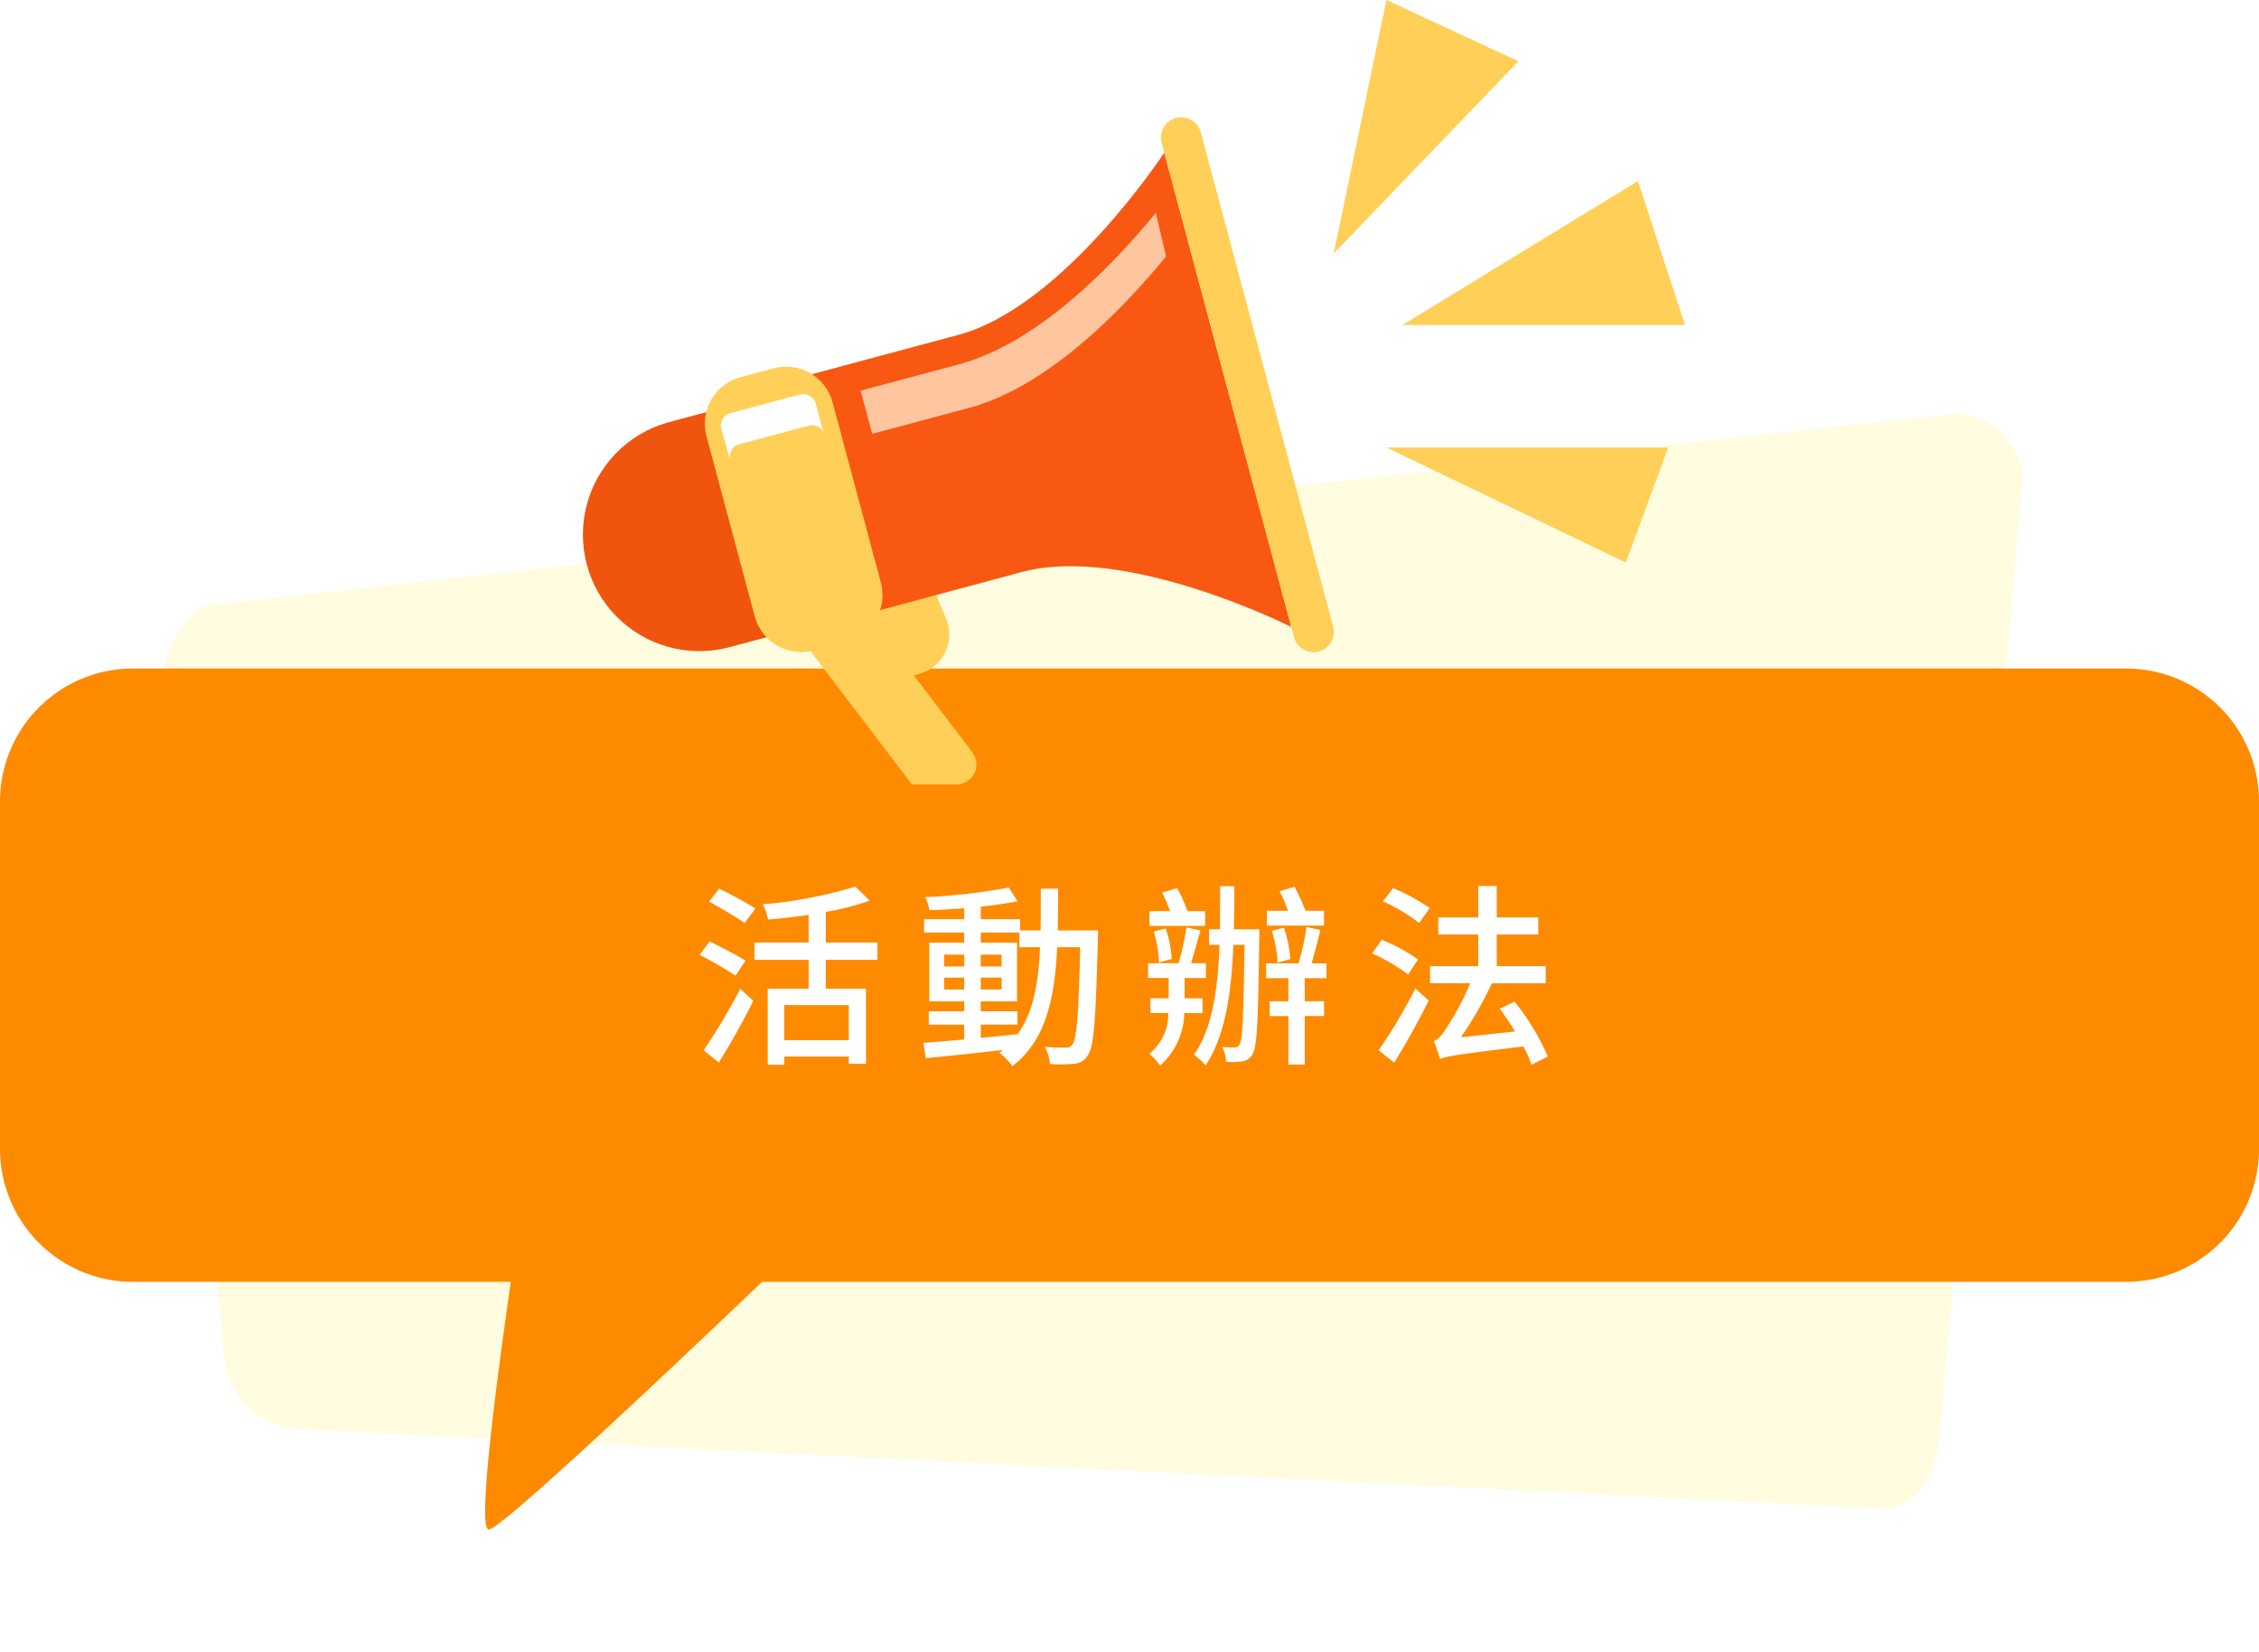
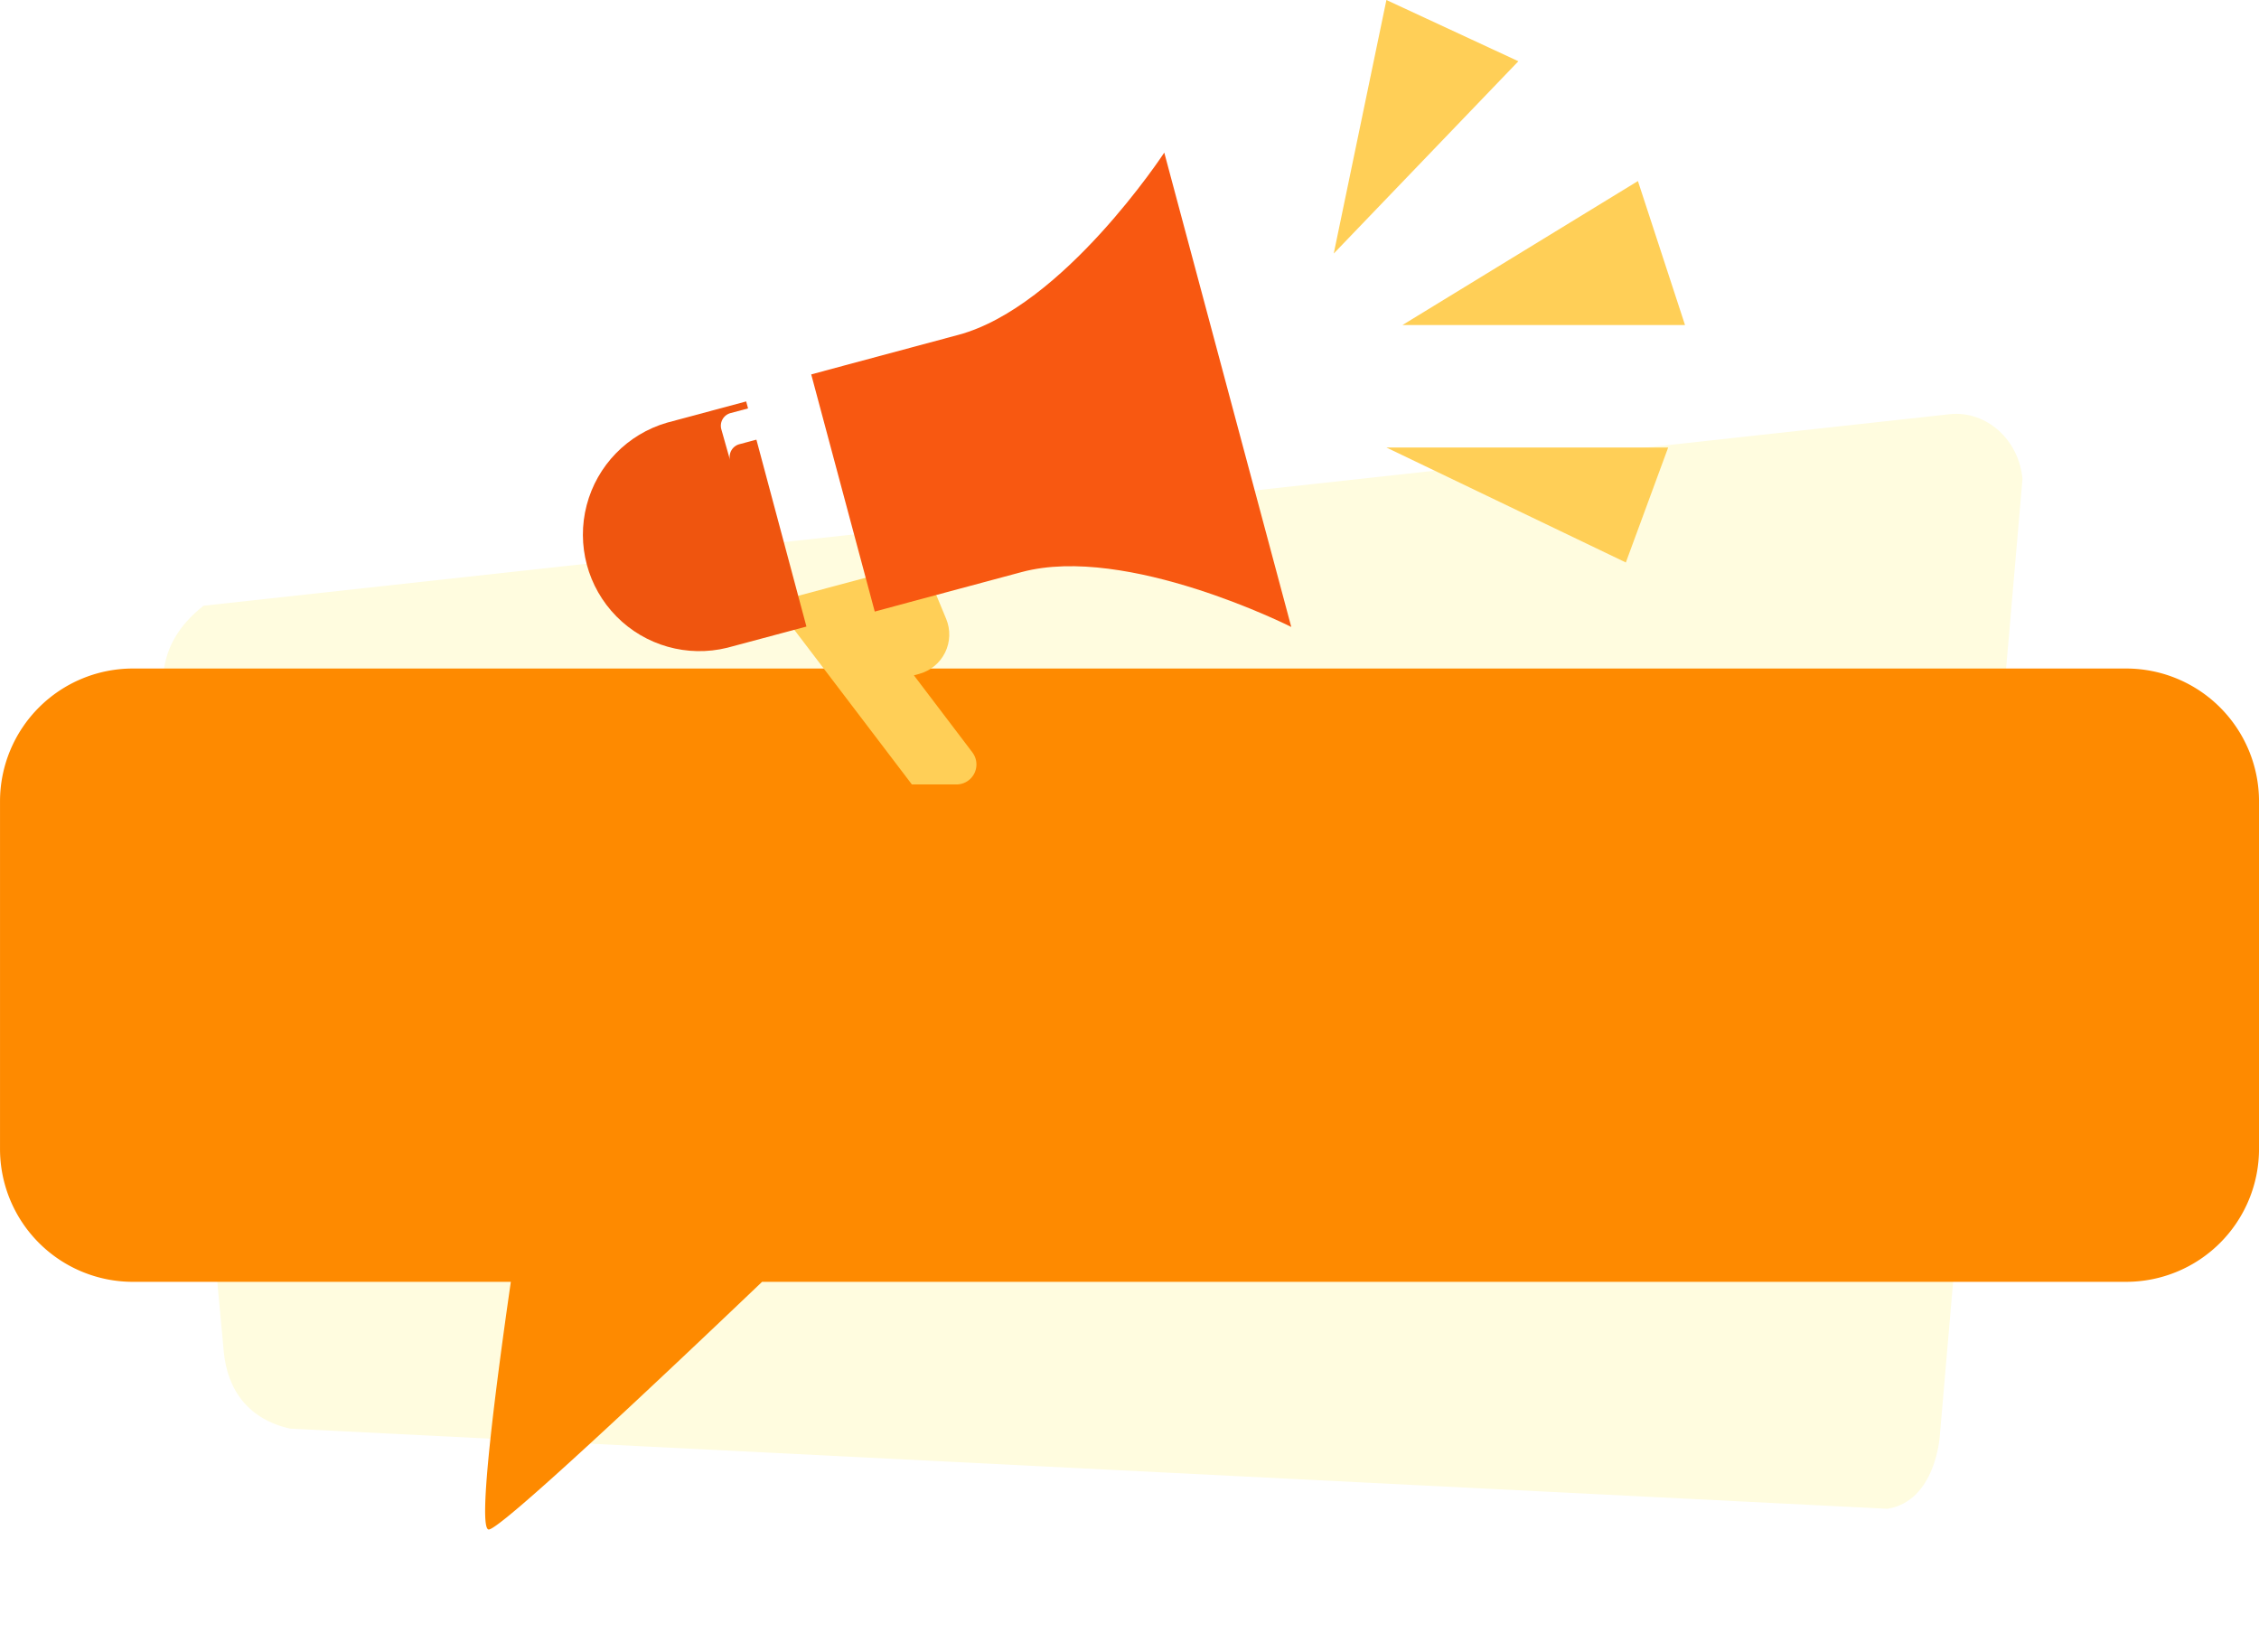
<svg xmlns="http://www.w3.org/2000/svg" width="254.957" height="186.44" viewBox="0 0 254.957 186.44">
  <defs>
    <filter id="路径_9240" x="17.153" y="43.665" width="220.213" height="142.775" filterUnits="userSpaceOnUse">
      <feOffset dy="3" input="SourceAlpha" />
      <feGaussianBlur result="blur" />
      <feFlood flood-color="#e9ce62" />
      <feComposite operator="in" in2="blur" />
      <feComposite in="SourceGraphic" />
    </filter>
    <filter id="联合_3" x="0" y="72.44" width="254.957" height="100.16" filterUnits="userSpaceOnUse">
      <feOffset dy="3" input="SourceAlpha" />
      <feGaussianBlur result="blur-2" />
      <feFlood flood-color="#c56a00" />
      <feComposite operator="in" in2="blur-2" />
      <feComposite in="SourceGraphic" />
    </filter>
    <clipPath id="clip-path">
      <path id="路径_9230" data-name="路径 9230" d="M79.536,52.2,95.158,72.742h5.027a2.256,2.256,0,0,0,1.8-3.62l-6.6-8.694.611-.166a4.606,4.606,0,0,0,3.032-6.2l-2.642-6.375Z" transform="translate(-79.536 -47.684)" fill="#ffcf57" />
    </clipPath>
    <clipPath id="clip-path-2">
      <path id="路径_9231" data-name="路径 9231" d="M99.336,33.507c-11.858,3.176-16.6,4.461-16.6,4.461l3.583,13.38L89.906,64.73s4.738-1.287,16.6-4.463,30.41,6.2,30.41,6.2L129.747,39.7l-7.165-26.761S111.195,30.332,99.336,33.507" transform="translate(-82.74 -12.943)" fill="#f85811" />
    </clipPath>
    <clipPath id="clip-path-3">
-       <path id="路径_9232" data-name="路径 9232" d="M114.088,10.022a2.287,2.287,0,0,0-1.617,2.8L127.4,68.57a2.288,2.288,0,1,0,4.42-1.183L116.889,11.64a2.285,2.285,0,0,0-2.8-1.618" transform="translate(-112.392 -9.943)" fill="#ffcf57" />
-     </clipPath>
+       </clipPath>
    <clipPath id="clip-path-4">
      <path id="路径_9233" data-name="路径 9233" d="M72.93,36.433a13.15,13.15,0,0,0,6.8,25.4l8.939-2.393-6.8-25.406Z" transform="translate(-63.178 -34.039)" fill="#ef550f" />
    </clipPath>
    <clipPath id="clip-path-5">
      <path id="路径_9234" data-name="路径 9234" d="M81.489,31.273l-3.747,1A5.429,5.429,0,0,0,73.9,38.924l5.449,20.351A5.427,5.427,0,0,0,86,63.113l3.747-1a5.43,5.43,0,0,0,3.84-6.647L88.137,35.113a5.422,5.422,0,0,0-6.648-3.84" transform="translate(-73.717 -31.087)" fill="#ffcf57" />
    </clipPath>
    <clipPath id="clip-path-6">
      <rect id="矩形_1215" data-name="矩形 1215" width="34.475" height="24.931" fill="#ffc59e" />
    </clipPath>
    <clipPath id="clip-path-7">
      <rect id="矩形_1216" data-name="矩形 1216" width="11.57" height="7.47" fill="none" />
    </clipPath>
    <clipPath id="clip-path-8">
      <path id="路径_9237" data-name="路径 9237" d="M132.989,0l-5.944,28.611,20.838-21.7Z" transform="translate(-127.045)" fill="#ffcf57" />
    </clipPath>
    <clipPath id="clip-path-9">
      <path id="路径_9238" data-name="路径 9238" d="M132.87,31.6h31.893l-5.316-16.25Z" transform="translate(-132.87 -15.352)" fill="#ffcf57" />
    </clipPath>
    <clipPath id="clip-path-10">
      <path id="路径_9239" data-name="路径 9239" d="M131.511,37.944l27.023,12.973,4.777-12.973Z" transform="translate(-131.511 -37.944)" fill="#ffcf57" />
    </clipPath>
  </defs>
  <g id="组_2635" data-name="组 2635" transform="translate(-541.978 -892.489)">
    <g transform="matrix(1, 0, 0, 1, 541.98, 892.49)" filter="url(#路径_9240)">
      <path id="路径_9240-2" data-name="路径 9240" d="M5.467,3.847,203,0c4.082,0,7.392,3.575,7.392,7.986l-18.9,106.3s-1.1,7.244-6.594,7.616L6.89,96.838C2.368,95.408.224,91.934.224,87.523L.032,17.362C.032,12.952-.751,7.936,5.467,3.847Z" transform="matrix(1, -0.09, 0.09, 1, 17.15, 62)" fill="#fffcdf" />
    </g>
    <g transform="matrix(1, 0, 0, 1, 541.98, 892.49)" filter="url(#联合_3)">
      <path id="联合_3-2" data-name="联合 3" d="M57.652,69.211H15a15,15,0,0,1-15-15V15A15,15,0,0,1,15,0H239.957a15,15,0,0,1,15,15v39.21a15,15,0,0,1-15,15H86.01C74.227,80.449,56.484,97.16,55.159,97.16S56.027,80.449,57.652,69.211Z" transform="translate(0 72.44)" fill="#fe8a00" />
    </g>
    <g id="组_2564" data-name="组 2564" transform="translate(607.503 892.489)">
      <g id="组_2541" data-name="组 2541" transform="translate(21.772 63.466)">
        <g id="组_2540" data-name="组 2540" transform="translate(0 0)" clip-path="url(#clip-path)">
          <rect id="矩形_1210" data-name="矩形 1210" width="23.574" height="25.058" transform="translate(0 0)" fill="#ffcf57" />
        </g>
      </g>
      <g id="组_2543" data-name="组 2543" transform="translate(26.036 17.227)">
        <g id="组_2542" data-name="组 2542" transform="translate(0 0)" clip-path="url(#clip-path-2)">
          <rect id="矩形_1211" data-name="矩形 1211" width="54.172" height="53.521" transform="translate(0 0)" fill="#f85811" />
        </g>
      </g>
      <g id="组_2545" data-name="组 2545" transform="translate(65.502 13.234)">
        <g id="组_2544" data-name="组 2544" transform="translate(0 0)" clip-path="url(#clip-path-3)">
          <rect id="矩形_1212" data-name="矩形 1212" width="19.999" height="60.571" transform="translate(-0.249 0)" fill="#ffcf57" />
        </g>
      </g>
      <g id="组_2547" data-name="组 2547" transform="translate(0 45.305)">
        <g id="组_2546" data-name="组 2546" transform="translate(0 0)" clip-path="url(#clip-path-4)">
          <rect id="矩形_1213" data-name="矩形 1213" width="26.922" height="29.677" transform="translate(-1.428 0)" fill="#ef550f" />
        </g>
      </g>
      <g id="组_2549" data-name="组 2549" transform="translate(14.027 41.376)">
        <g id="组_2548" data-name="组 2548" transform="translate(0 0)" clip-path="url(#clip-path-5)">
-           <rect id="矩形_1214" data-name="矩形 1214" width="21.233" height="32.802" transform="translate(-0.59 0)" fill="#ffcf57" />
-         </g>
+           </g>
      </g>
      <g id="组_2552" data-name="组 2552" transform="translate(31.608 24.027)" style="mix-blend-mode: soft-light;isolation: isolate">
        <g id="组_2551" data-name="组 2551" transform="translate(0 0)">
          <g id="组_2550" data-name="组 2550" clip-path="url(#clip-path-6)">
-             <path id="路径_9235" data-name="路径 9235" d="M99.131,40.065c8.878-2.377,17.219-10.943,22.27-17.1l-1.163-4.913c-5.051,6.156-13.392,14.722-22.27,17.1L86.926,38.108l1.3,4.875Z" transform="translate(-86.926 -18.052)" fill="#ffc59e" />
-           </g>
+             </g>
        </g>
      </g>
      <g id="组_2555" data-name="组 2555" transform="translate(15.831 44.476)" style="mix-blend-mode: soft-light;isolation: isolate">
        <g id="组_2554" data-name="组 2554" transform="translate(0)">
          <g id="组_2553" data-name="组 2553" clip-path="url(#clip-path-7)">
            <path id="路径_9236" data-name="路径 9236" d="M76.118,40.885a1.486,1.486,0,0,1,1.049-1.817l7.8-2.09a1.484,1.484,0,0,1,1.672.705l-.849-3.168a1.482,1.482,0,0,0-1.817-1.05l-7.8,2.09a1.483,1.483,0,0,0-1.049,1.815Z" transform="translate(-75.073 -33.416)" fill="#fff" />
          </g>
        </g>
      </g>
      <g id="组_2559" data-name="组 2559" transform="translate(85.005)">
        <g id="组_2558" data-name="组 2558" transform="translate(0)" clip-path="url(#clip-path-8)">
          <rect id="矩形_1218" data-name="矩形 1218" width="20.838" height="28.611" transform="translate(0 0)" fill="#ffcf57" />
        </g>
      </g>
      <g id="组_2561" data-name="组 2561" transform="translate(92.758 20.433)">
        <g id="组_2560" data-name="组 2560" transform="translate(0 0)" clip-path="url(#clip-path-9)">
          <rect id="矩形_1219" data-name="矩形 1219" width="31.893" height="16.25" fill="#ffcf57" />
        </g>
      </g>
      <g id="组_2563" data-name="组 2563" transform="translate(90.949 50.502)">
        <g id="组_2562" data-name="组 2562" transform="translate(0)" clip-path="url(#clip-path-10)">
          <rect id="矩形_1220" data-name="矩形 1220" width="31.8" height="12.973" transform="translate(0 0)" fill="#ffcf57" />
        </g>
      </g>
    </g>
-     <path id="路径_11409" data-name="路径 11409" d="M7.26-15.928A45.824,45.824,0,0,0,3.168-18.15L2.024-16.7c1.3.726,3.124,1.782,4.026,2.42Zm-1.122,5.9c-.924-.594-2.794-1.562-4.048-2.178L.968-10.692c1.32.682,3.146,1.738,4.048,2.354ZM3.124,1.452C4.422-.594,5.9-3.234,7.018-5.5L5.544-6.864A65.246,65.246,0,0,1,1.408.088ZM17.8-1.056H10.516v-3.96H17.8Zm3.234-9.064v-1.958H15.2v-3.454a29.4,29.4,0,0,0,4.95-1.276l-1.606-1.584a50.12,50.12,0,0,1-10.45,2,7.225,7.225,0,0,1,.594,1.716c1.452-.11,3.036-.286,4.576-.528v3.124H7.15v1.958h6.116v3.256H8.646v8.58h1.87V.792H17.8v.814h1.936v-8.47H15.2V-10.12Zm11.66,7.3h4.136v-1.5H32.692V-5.434h4.092v-6.622H32.692V-13.2h4.356v1.65H39.38c-.176,4-.726,7.326-2.53,9.812-1.386.154-2.794.286-4.158.418Zm-4.136-3.96V-8.118h2.266v1.342Zm6.49-1.342v1.342H32.692V-8.118ZM32.692-9.372v-1.342h2.354v1.342Zm-4.136-1.342h2.266v1.342H28.556Zm12.826-2.728c.022-1.5.044-3.08.044-4.708H39.468c0,1.65,0,3.212-.022,4.708h-2.31v-1.276H32.692v-1.408c1.518-.154,2.97-.374,4.136-.616l-.968-1.54A68.435,68.435,0,0,1,26.422-17.2a6.09,6.09,0,0,1,.484,1.474c1.232-.044,2.574-.11,3.916-.22v1.232H26.29V-13.2h4.532v1.144H26.884v6.622h3.938v1.122h-4v1.5h4v1.672c-1.738.154-3.322.286-4.6.374L26.488.968c2.354-.22,5.522-.55,8.69-.924a4.832,4.832,0,0,1-.4.308A6.879,6.879,0,0,1,36.256,1.87c3.784-2.9,4.774-7.568,5.06-13.42h2.6c-.176,7.568-.4,10.362-.88,10.978a.833.833,0,0,1-.792.352c-.4,0-1.3,0-2.31-.088A5.409,5.409,0,0,1,40.5,1.628a15.408,15.408,0,0,0,2.706-.022A1.944,1.944,0,0,0,44.77.66c.7-.946.9-4.07,1.144-13.156,0-.242.022-.946.022-.946Zm30.052-2.222h-2.09a26.555,26.555,0,0,0-1.232-2.706l-1.694.506a15.061,15.061,0,0,1,.946,2.2H64.988v1.672h6.446Zm-3.806,5.456A13.024,13.024,0,0,0,66.9-13.75l-1.364.352a14.3,14.3,0,0,1,.66,3.586ZM58.014-15.62h-2a15.753,15.753,0,0,0-1.166-2.6l-1.694.506a16.169,16.169,0,0,1,.9,2.09H51.722v1.672h6.292Zm-3.762,5.39a13.924,13.924,0,0,0-.682-3.432l-1.364.33a13.389,13.389,0,0,1,.594,3.5Zm3.476,6.116V-5.786H55.7V-8.074h2.4V-9.746H56.43c.33-1.078.7-2.464,1.056-3.7l-1.584-.33a31.253,31.253,0,0,1-.88,4.026H51.568v1.672H53.9v2.288H51.832v1.672h2.024a5.844,5.844,0,0,1-2.134,4.6,6.847,6.847,0,0,1,1.21,1.32A8.07,8.07,0,0,0,55.66-4.114Zm6.4-9.46H61.248c.044-1.562.066-3.168.066-4.862H59.708c0,1.672,0,3.3-.022,4.862H58.454v1.76h1.188c-.2,5.214-.858,9.5-2.882,12.386a10.147,10.147,0,0,1,1.32,1.21c2.2-3.388,2.882-7.942,3.124-13.6h1.254c-.11,7.942-.22,10.648-.55,11.22a.544.544,0,0,1-.55.352c-.286,0-.814,0-1.408-.044a4.6,4.6,0,0,1,.44,1.672,8.835,8.835,0,0,0,1.76-.044A1.554,1.554,0,0,0,63.382.506c.506-.836.616-3.872.748-13.222ZM71.7-8.052V-9.724H70.026c.33-1.1.7-2.53.99-3.762l-1.562-.352a29.882,29.882,0,0,1-.9,4.114H64.9v1.672h2.508v2.6H65.3v1.672h2.112V1.694h1.848V-3.784h2.178V-5.456H69.256v-2.6Zm10.34-2.112a18.757,18.757,0,0,0-4.092-2.222l-1.078,1.54A20.7,20.7,0,0,1,80.916-8.47ZM79.354,1.474c1.3-2.068,2.75-4.708,3.894-7l-1.5-1.364A60.157,60.157,0,0,1,77.594.088ZM78.078-16.72a18.616,18.616,0,0,1,4.092,2.442l1.188-1.694a21.942,21.942,0,0,0-4.136-2.244ZM96.69.792a26.559,26.559,0,0,0-3.762-6.2l-1.65.792c.572.814,1.188,1.694,1.716,2.574l-6.116.66a41.3,41.3,0,0,0,3.5-6.094h6.072V-9.416H90.926V-12.98h4.686v-1.936H90.926v-3.542h-2.09v3.542h-4.51v1.936h4.51v3.564H83.4V-7.48h4.532A30.816,30.816,0,0,1,85.228-2.4c-.528.814-.946,1.32-1.408,1.43a19.012,19.012,0,0,1,.7,2.046c.66-.308,1.65-.484,9.416-1.43a11.15,11.15,0,0,1,.9,2.068Z" transform="translate(619.978 1010.929)" fill="#fff" />
  </g>
</svg>